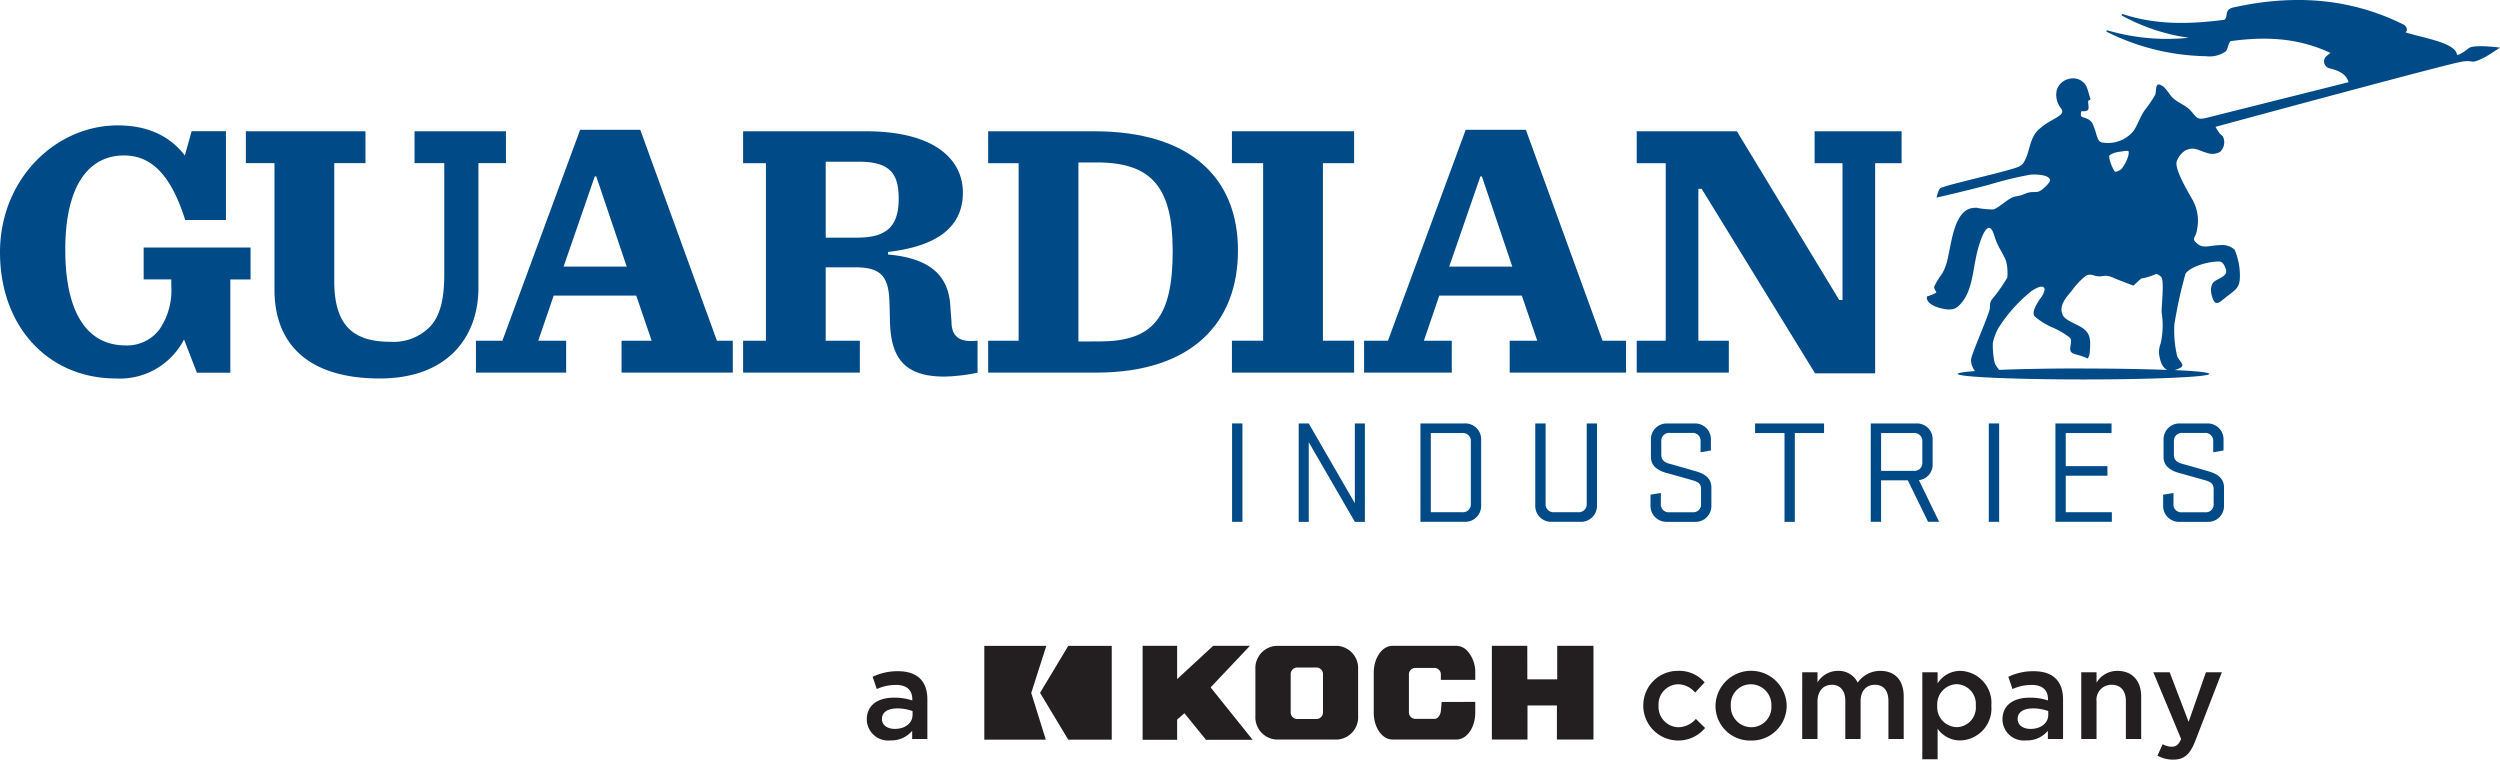
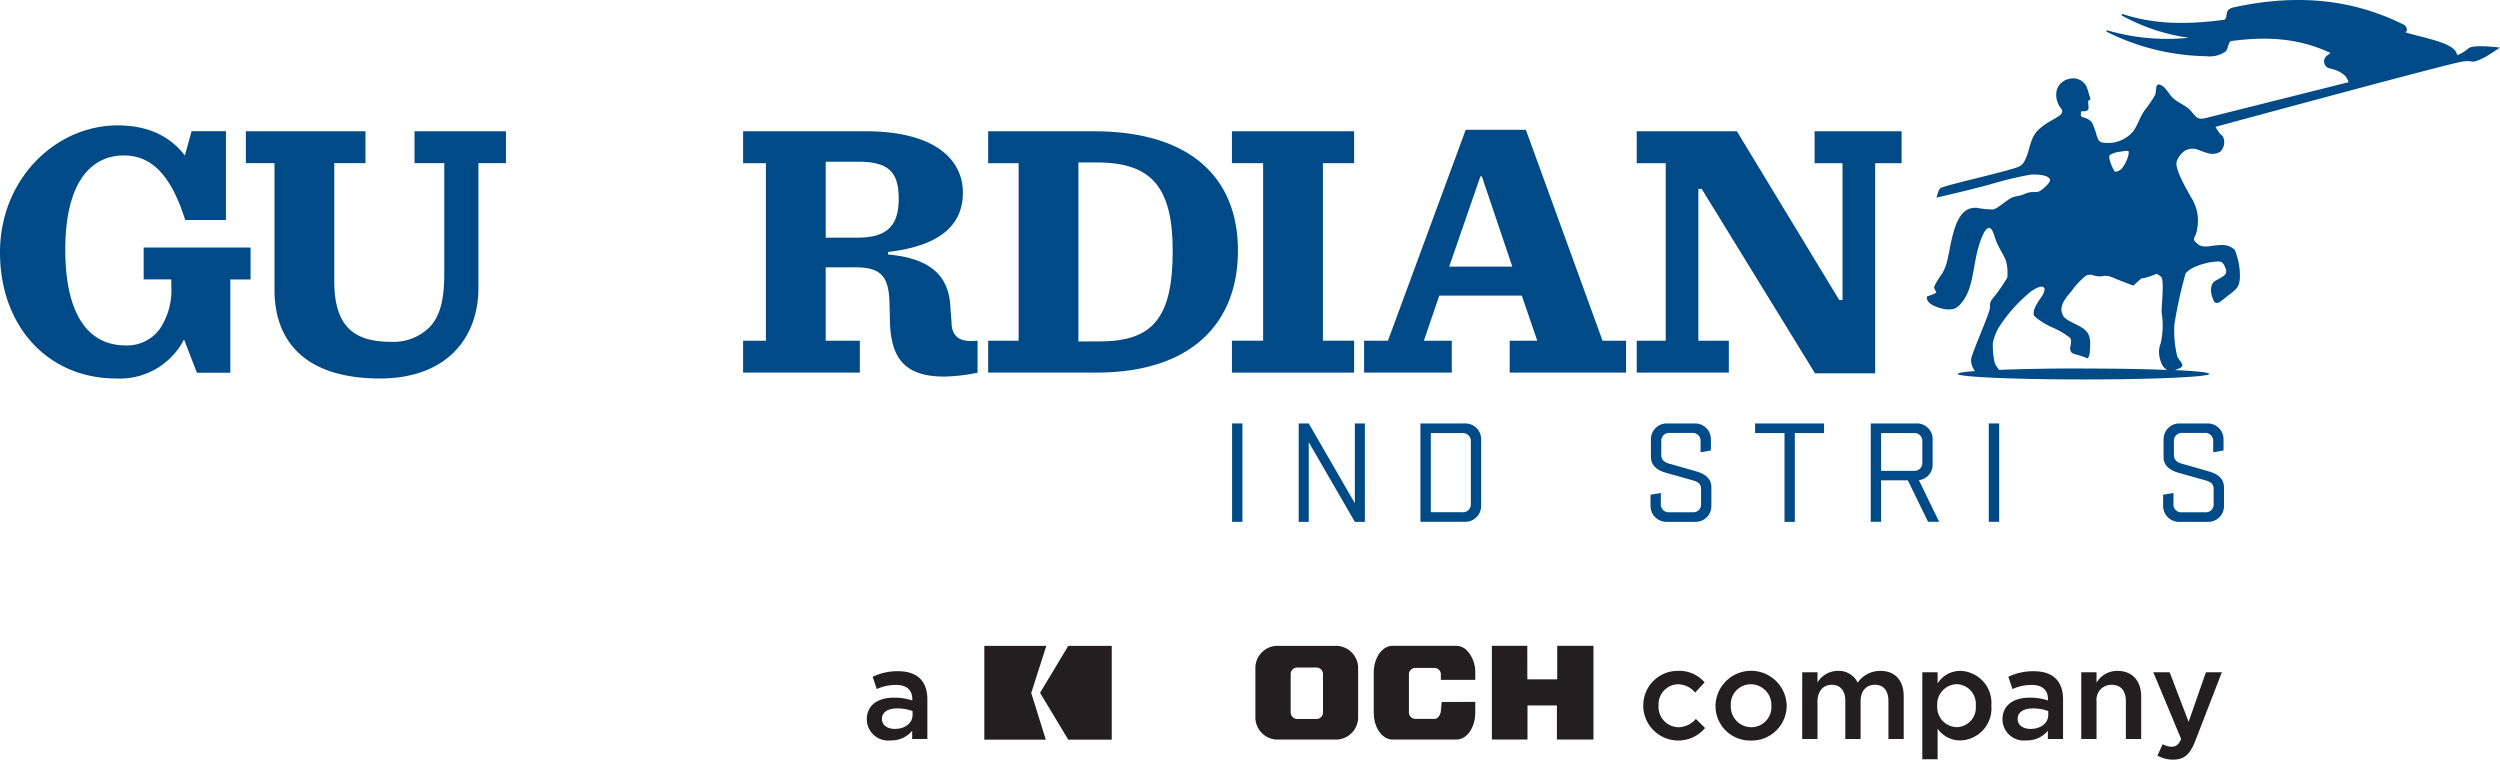
<svg xmlns="http://www.w3.org/2000/svg" width="302.447" height="91.898" viewBox="0 0 302.447 91.898">
  <defs>
    <clipPath id="clip-path">
      <rect id="Rectangle_50" data-name="Rectangle 50" width="302.447" height="91.898" fill="none" />
    </clipPath>
  </defs>
  <g id="Group_75" data-name="Group 75" transform="translate(0 0)">
    <rect id="Rectangle_48" data-name="Rectangle 48" width="1.252" height="11.903" transform="translate(149.056 51.227)" fill="#004b87" />
    <path id="Path_1560" data-name="Path 1560" d="M114.592,46.655h-1.215L107.8,37.022v9.633h-1.216v-11.9H107.8l5.576,9.651V34.752h1.215Z" transform="translate(50.531 16.476)" fill="#004b87" />
    <g id="Group_76" data-name="Group 76" transform="translate(0 0)">
      <g id="Group_75-2" data-name="Group 75" clip-path="url(#clip-path)">
        <path id="Path_1561" data-name="Path 1561" d="M116.576,34.752h5.361a1.916,1.916,0,0,1,1.984,1.984v7.935a1.926,1.926,0,0,1-1.984,1.984h-5.361Zm1.252,10.742h3.806a.958.958,0,0,0,1.038-1.036V36.95a.958.958,0,0,0-1.038-1.036h-3.806Z" transform="translate(55.268 16.475)" fill="#004b87" />
-         <path id="Path_1562" data-name="Path 1562" d="M133.468,34.752v9.919a1.926,1.926,0,0,1-1.984,1.984h-3.522A1.921,1.921,0,0,1,126,44.671V34.752h1.252v9.705a.957.957,0,0,0,1.036,1.036h2.9a.957.957,0,0,0,1.036-1.036V34.752Z" transform="translate(59.734 16.475)" fill="#004b87" />
        <path id="Path_1563" data-name="Path 1563" d="M135.508,38.81V36.736a1.914,1.914,0,0,1,1.984-1.983H140.8a1.909,1.909,0,0,1,1.965,1.983v1.287l-1.25.215V36.951a.954.954,0,0,0-1.036-1.054H137.8a.953.953,0,0,0-1.036,1.054v1.626c0,.609.411.895,1,1.055,1.483.41,1.769.5,3.2.911,1.036.3,1.859.823,1.859,1.949v2.18a1.911,1.911,0,0,1-1.966,1.984h-3.414a1.924,1.924,0,0,1-1.983-1.984v-1.3l1.25-.215v1.3a.942.942,0,0,0,1.038,1.038h2.788a.941.941,0,0,0,1.036-1.038V42.688c0-.59-.3-.858-1-1.054-1.393-.394-1.841-.519-3.181-.895-1.073-.3-1.877-.84-1.877-1.93" transform="translate(64.218 16.476)" fill="#004b87" />
        <path id="Path_1564" data-name="Path 1564" d="M144.039,34.752h8.346v1.162h-3.538V46.656H147.6V35.914h-3.557Z" transform="translate(68.288 16.475)" fill="#004b87" />
        <path id="Path_1565" data-name="Path 1565" d="M153.532,34.752h5.523a1.9,1.9,0,0,1,1.965,1.984v2.913a1.884,1.884,0,0,1-1.661,1.966l2.448,5.04h-1.34l-2.45-5.022h-3.234v5.022h-1.252Zm1.252,5.737h3.949a.95.95,0,0,0,1.038-1.036v-2.5a.95.95,0,0,0-1.038-1.036h-3.949Z" transform="translate(72.789 16.475)" fill="#004b87" />
        <rect id="Rectangle_49" data-name="Rectangle 49" width="1.252" height="11.903" transform="translate(240.602 51.228)" fill="#004b87" />
-         <path id="Path_1566" data-name="Path 1566" d="M168.688,34.752h6.791v1.162h-5.54v4h5.04v1.162h-5.04v4.415h5.577v1.162h-6.828Z" transform="translate(79.974 16.475)" fill="#004b87" />
        <path id="Path_1567" data-name="Path 1567" d="M177.581,38.81V36.736a1.914,1.914,0,0,1,1.984-1.983h3.306a1.909,1.909,0,0,1,1.965,1.983v1.287l-1.25.215V36.951A.954.954,0,0,0,182.55,35.9h-2.681a.953.953,0,0,0-1.036,1.054v1.626c0,.609.411.895,1,1.055,1.483.41,1.769.5,3.2.911,1.036.3,1.859.823,1.859,1.949v2.18a1.911,1.911,0,0,1-1.966,1.984h-3.414a1.924,1.924,0,0,1-1.983-1.984v-1.3l1.25-.215v1.3a.942.942,0,0,0,1.038,1.038H182.6a.941.941,0,0,0,1.036-1.038V42.688c0-.59-.3-.858-1-1.054-1.393-.394-1.841-.519-3.181-.895-1.073-.3-1.877-.84-1.877-1.93" transform="translate(84.165 16.476)" fill="#004b87" />
        <path id="Path_1568" data-name="Path 1568" d="M142.183,17.739h-.4V36.111h3.685V39.97H134.326V36.111h3.508V14.634h-3.508V10.773h12.117l12.379,20.412h.4V14.634h-3.376V10.773h10.525v3.861h-3.2V40.062H155.9Z" transform="translate(63.683 5.107)" fill="#004b87" />
        <path id="Path_1569" data-name="Path 1569" d="M131.033,30.71h-9.984l-1.863,5.459h3.374v3.861H111.951V36.168h2.886l9.408-25.515h7.278L140.8,36.168h2.844v3.861H129.565V36.168H132.9ZM122.248,27.2h7.633L126.2,16.288h-.177Z" transform="translate(53.075 5.05)" fill="#004b87" />
        <path id="Path_1570" data-name="Path 1570" d="M101.105,36.111h3.774V14.633h-3.774V10.773h14.781v3.861h-3.774V36.111h3.774v3.861H101.105Z" transform="translate(47.933 5.107)" fill="#004b87" />
        <path id="Path_1571" data-name="Path 1571" d="M81.1,36.111h3.685V14.634H81.1V10.773H93.881c11.847,0,17.439,5.77,17.439,14.423,0,8.609-5.414,14.776-17.173,14.776H81.1Zm13.448.088c6.434,0,8.876-2.795,8.876-10.96,0-7.721-2.574-10.695-9.187-10.695H92.017V36.2Z" transform="translate(38.448 5.107)" fill="#004b87" />
        <path id="Path_1572" data-name="Path 1572" d="M89.349,36.113c-.824.032-3.149.4-3.149-2.264l-.133-1.731c-.133-3.461-1.953-5.946-7.543-6.434v-.311c6.877-.8,9.051-3.684,9.051-7.188,0-3.684-2.972-7.412-11.8-7.412H60.987v3.861h2.76V36.111h-2.76v3.861h14.12V36.111H70.98V27.236h3.638c3.284,0,4.039,1.333,4.083,4.571l.044,1.508c0,4.882,1.726,7.138,6.619,7.138a22.5,22.5,0,0,0,3.984-.47ZM74.841,23.642H70.98V14.457h3.993c3.816,0,4.836,1.464,4.836,4.481,0,3.373-1.508,4.7-4.969,4.7" transform="translate(28.914 5.107)" fill="#004b87" />
-         <path id="Path_1573" data-name="Path 1573" d="M58.452,30.71H48.468L46.6,36.168h3.374v3.861H39.06V36.168h3.2l9.408-25.515H58.94l9.275,25.515h1.919v3.861H56.675V36.168h3.641ZM49.666,27.2H57.3L53.615,16.288h-.177Z" transform="translate(18.518 5.05)" fill="#004b87" />
        <path id="Path_1574" data-name="Path 1574" d="M23.641,29.942V14.632H20.177V10.773H34.648v3.859H30.874v14.29c0,5.457,2.4,7.32,6.788,7.32a6.194,6.194,0,0,0,4.7-1.731c1.287-1.287,1.821-3.327,1.821-6.479v-13.4h-3.6V10.773H51.643v3.859h-3.33V29.72c0,5.946-3.728,10.961-11.936,10.961-8.564,0-12.736-4.083-12.736-10.739" transform="translate(9.566 5.107)" fill="#004b87" />
        <path id="Path_1575" data-name="Path 1575" d="M14.022,40.909C5.9,40.909,0,34.7,0,25.645c0-8.831,6.7-15.354,14.244-15.354,3.682,0,6.344,1.331,8.119,3.64l.82-2.936h4.151V21.74H22.408c-1.685-5.326-3.993-7.81-7.41-7.81-4.082,0-7.1,3.371-7.1,11.4,0,7.322,2.441,11.582,7.322,11.582A4.92,4.92,0,0,0,19.3,34.963a8.346,8.346,0,0,0,1.421-5.236v-.8h-3.34V25.067H30.313v3.861H27.866v11.29H23.824l-1.561-4.03a8.727,8.727,0,0,1-8.242,4.722" transform="translate(0 4.878)" fill="#004b87" />
        <path id="Path_1576" data-name="Path 1576" d="M225.29,5.591c-1.99,0-1.306.282-2.693.963-.041.021,0,.012-.321.1-.118-1.539-4.393-2.1-6.244-2.751.327-.164.2-.722-.242-.94C209.6-.107,202.9-.756,195.464.851c-.165.037-.9.108-1.023.69-.072.335-.041.625-.3.851-4.223.547-8.25.649-12.281-.683-.115-.038-.227.119-.125.175a23.66,23.66,0,0,0,8.087,2.686A25.641,25.641,0,0,1,180,3.677c-.106-.032-.2.114-.109.164A27.8,27.8,0,0,0,191.91,6.8a3.41,3.41,0,0,0,2.354-.557c.343-.341.279-.929.624-1.266,4.757-.646,8.447-.259,12.08,1.428l-.435.336a.865.865,0,0,0,.285,1.52c1.412.317,2.112.87,2.336,1.685l-17.229,4.322c-1.222.3-1.165-.17-2-1.008-.54-.541-1.451-.862-2.028-1.414-.349-.333-.575-.756-.893-1.113a1.734,1.734,0,0,0-.581-.454c-.665-.262-.481.476-.652,1.175a14.032,14.032,0,0,1-1.282,1.882c-.562.811-.893,1.877-1.378,2.543a3.991,3.991,0,0,1-3.511,1.392c-.51-.027-.693-.178-.917-.871a9.568,9.568,0,0,0-.538-1.524c-.6-.827-1.383-.506-1.377-.985v-.055c.007-.652.159-.211.759-.461.287-.119.136-.581.124-1.086-.007-.256.369-.063.248-.426-.158-.467-.268-.973-.457-1.418a1.826,1.826,0,0,0-2.115-.9,2,2,0,0,0-1.458,1.3,2.58,2.58,0,0,0,.5,2.264c.659.861-1.033,1.185-2.339,2.252l-.228.19c-1.142.933-1.2,2.474-1.623,3.449-.324.752-.479.973-.979,1.187-1.278.55-8.641,2.157-9.361,2.552a.564.564,0,0,0-.265.313,6.556,6.556,0,0,0-.267.855s3.93-.892,6.558-1.619a42.657,42.657,0,0,1,4.8-1.156c.562-.049,2.2-.035,2.376.621.087.324-1.036,1.349-1.44,1.442-.311.071-.681.01-1.055.08s-.734.27-1.086.371c-.282.078-.548.1-.8.174-.746.227-1.872,1.375-2.472,1.515a9.933,9.933,0,0,1-2.042-.2,3.838,3.838,0,0,0-.556.043c-2.1.349-2.468,4.1-2.932,6.123a6.087,6.087,0,0,1-.666,1.794,10.085,10.085,0,0,0-.952,1.546c-.052.214.034.333.2.638.029.057.046.094.034.131a6.292,6.292,0,0,1-.879.382c-.226.052-.251.069-.258.189-.041,1.03,2.062,1.459,2.566,1.453a1.967,1.967,0,0,0,.845-.124,2.225,2.225,0,0,0,.576-.438c1.527-1.588,1.514-3.926,2.106-6.408.118-.481.73-2.782,1.384-2.892.436-.069.635.837.846,1.423.345.967.939,1.739,1.26,2.586a5.831,5.831,0,0,1,.149,2,19.9,19.9,0,0,1-1.875,2.664c-.254.4-.2.488-.237,1.044-.04.678-2.235,5.54-2.27,6.21a1.371,1.371,0,0,0,.031.416,2.223,2.223,0,0,0,.445.977c-1.321.1-2.092.217-2.092.341,0,.371,6.813.672,15.219.672s15.219-.3,15.219-.672c0-.18-1.6-.343-4.2-.464a3.064,3.064,0,0,0,.6-.22c.721-.357.131-.653-.282-1.43a13.594,13.594,0,0,1-.345-3.872A55.5,55.5,0,0,1,189.43,33.1c.659-.895,2.833-1.476,4.021-1.461.411.01.581.215.833.848.3.764-.392,1-1.223,1.47-.7.4-.672,1.459-.246,2.361.343.744.876.127,1.673-.489,1.014-.783,1.462-1.02,1.52-2.224a8.182,8.182,0,0,0-.625-3.382,2.12,2.12,0,0,0-1.568-.572c-1.316-.013-2.167.482-2.923-.144-.529-.441-.529-.563-.282-1a2.42,2.42,0,0,0,.22-.775,5.149,5.149,0,0,0-.488-3.439c-.127-.313-2.263-3.645-1.984-4.735A2.593,2.593,0,0,1,189.4,18.21c1.1-.523,1.552,0,2.6.279a1.892,1.892,0,0,0,1.619-.121,1.6,1.6,0,0,0,.332-1.859c-.087-.128-.223-.177-.389-.379a5.989,5.989,0,0,1-.5-.786s27.568-7.485,29.755-7.873c1.658-.295.877.426,2.795-.529.342-.171,1.866-1.182,1.866-1.182s-1.356-.167-2.186-.168M180.255,18.774a2.847,2.847,0,0,1,1.228-.417c.283-.034.992-.184,1.058-.044a1.334,1.334,0,0,1-.055.6,4.553,4.553,0,0,1-.817,1.542c-.159.136-.584.369-.746.311a.217.217,0,0,1-.111-.1c-.308-.455-.761-1.692-.559-1.884m-3.166,25.792c-3.939,0-7.518.066-10.22.175-.115-.181-.307-.42-.5-.756a9.388,9.388,0,0,1-.243-2.516,6.6,6.6,0,0,1,.668-1.79,18.79,18.79,0,0,1,3.9-4.4c.638-.45,1.6-.954,1.7-.271a2.54,2.54,0,0,1-.535,1.106c-.535.78-.979,1.58-.737,2.1a8.154,8.154,0,0,0,2.021,1.313,9.89,9.89,0,0,1,2.31,1.33c.187.262.152.488.065.971-.172.966.286.915,1.206,1.2.363.108.9.339.9.339s.056-.133.1-.243a1.6,1.6,0,0,0,.131-.582c.106-1.465.09-2.207-.912-2.888-.621-.425-2.012-.889-2.319-1.468-.606-1.126.318-2.161,1.02-2.984a9.167,9.167,0,0,1,1.734-1.851c.638-.295.873.028,1.542.075.308.022.635-.078.932-.069a2.96,2.96,0,0,1,1,.307c.849.355,2.285.886,2.285.886s.494-.492.979-.89c.083,0,.171-.012.268-.022a8.549,8.549,0,0,0,1.517-.507,1,1,0,0,1,.121.044,1.413,1.413,0,0,1,.481.341c.377.489.009,3.56.038,4.281a9.744,9.744,0,0,1-.116,3.744,2.764,2.764,0,0,0-.139,1.616c.168.845.47,1.381.938,1.591-2.692-.106-6.231-.171-10.123-.171" transform="translate(74.971 -0.001)" fill="#004b87" />
-         <path id="Path_1577" data-name="Path 1577" d="M102,58.031,106.756,53h-4.444l-4.36,4.027V53H93.774V64.369h4.178V61.928l.877-.771,2.612,3.212h5.64L102,58.031" transform="translate(44.458 25.128)" fill="#231f20" />
        <path id="Path_1578" data-name="Path 1578" d="M130.343,53v4.058l-3.614,0L126.723,53h-4.285V64.344h4.31V60.219h3.558v4.123h4.422V53Z" transform="translate(58.047 25.125)" fill="#231f20" />
        <path id="Path_1579" data-name="Path 1579" d="M111.208,56.466v4.548a.8.8,0,0,1-.746.84h-2.415a.8.8,0,0,1-.747-.84V56.466a.8.8,0,0,1,.747-.84h2.415a.8.8,0,0,1,.746.84m1.736-3.46h-7.4a2.694,2.694,0,0,0-2.513,2.838V61.5a2.7,2.7,0,0,0,2.513,2.841h7.4a2.7,2.7,0,0,0,2.515-2.841V55.844a2.7,2.7,0,0,0-2.515-2.838" transform="translate(48.845 25.129)" fill="#231f20" />
        <path id="Path_1580" data-name="Path 1580" d="M125.025,57.123V56.26a3.817,3.817,0,0,0-.973-2.658,1.825,1.825,0,0,0-1.291-.6h-7.752c-1.25,0-2.266,1.458-2.266,3.253v4.829c0,1.794,1.016,3.252,2.266,3.252h7.752c1.249,0,2.264-1.458,2.264-3.252V59.782l-4.067.009-.094,1.086c-.046.464-.357.963-.749.963h-2.37a.787.787,0,0,1-.747-.818V56.49a.787.787,0,0,1,.747-.818h2.37a.786.786,0,0,1,.749.818v.632Z" transform="translate(53.451 25.13)" fill="#231f20" />
        <path id="Path_1581" data-name="Path 1581" d="M88.281,53.009h-7.5V64.354l7.441,0S86.468,58.73,86.459,58.7c.009-.029,1.822-5.691,1.822-5.691" transform="translate(38.299 25.131)" fill="#231f20" fill-rule="evenodd" />
        <path id="Path_1582" data-name="Path 1582" d="M88.767,53.009l-3.41,5.678,3.41,5.663h5.263V53.009Z" transform="translate(40.467 25.131)" fill="#231f20" fill-rule="evenodd" />
        <path id="Path_1583" data-name="Path 1583" d="M76.628,63.288v-.994a3.265,3.265,0,0,1-2.617,1.162,2.584,2.584,0,0,1-2.874-2.493v-.031c0-1.79,1.392-2.646,3.274-2.646a6.779,6.779,0,0,1,2.232.338v-.155c0-1.114-.7-1.726-1.987-1.726a5.649,5.649,0,0,0-2.311.5l-.5-1.483a6.934,6.934,0,0,1,3.073-.674c2.387,0,3.548,1.256,3.548,3.413v4.786Zm.046-3.38a5.3,5.3,0,0,0-1.85-.321c-1.163,0-1.851.475-1.851,1.254v.031c0,.765.688,1.193,1.561,1.193,1.223,0,2.14-.688,2.14-1.7Z" transform="translate(33.726 26.117)" fill="#231f20" />
        <path id="Path_1584" data-name="Path 1584" d="M134.865,59.311V59.28a4.166,4.166,0,0,1,4.192-4.222,4.032,4.032,0,0,1,3.225,1.393l-1.145,1.238a2.723,2.723,0,0,0-2.1-1.008,2.423,2.423,0,0,0-2.325,2.569v.029a2.457,2.457,0,0,0,2.418,2.6,2.84,2.84,0,0,0,2.093-1.008l1.117,1.1a4.235,4.235,0,0,1-7.48-2.662" transform="translate(63.939 26.102)" fill="#231f20" />
        <path id="Path_1585" data-name="Path 1585" d="M140.79,59.311V59.28a4.307,4.307,0,0,1,8.612-.029v.029a4.223,4.223,0,0,1-4.329,4.207,4.177,4.177,0,0,1-4.282-4.176m6.762,0V59.28a2.5,2.5,0,0,0-2.479-2.6,2.423,2.423,0,0,0-2.431,2.569v.029a2.5,2.5,0,0,0,2.463,2.6,2.436,2.436,0,0,0,2.447-2.569" transform="translate(66.748 26.102)" fill="#231f20" />
        <path id="Path_1586" data-name="Path 1586" d="M147.907,55.227h1.851v1.223a2.9,2.9,0,0,1,2.463-1.392,2.543,2.543,0,0,1,2.4,1.424,3.3,3.3,0,0,1,2.737-1.424c1.759,0,2.829,1.117,2.829,3.09V63.3h-1.85V58.715c0-1.285-.6-1.974-1.636-1.974-1.01,0-1.729.7-1.729,2V63.3h-1.85V58.7c0-1.253-.612-1.958-1.636-1.958s-1.729.765-1.729,2.02V63.3h-1.851Z" transform="translate(70.122 26.103)" fill="#231f20" />
        <path id="Path_1587" data-name="Path 1587" d="M157.764,55.227h1.851v1.346a3.23,3.23,0,0,1,2.739-1.514,3.874,3.874,0,0,1,3.762,4.191v.031a3.866,3.866,0,0,1-3.762,4.191,3.29,3.29,0,0,1-2.739-1.423v3.7h-1.851Zm6.471,4.054V59.25a2.391,2.391,0,0,0-2.31-2.584,2.435,2.435,0,0,0-2.356,2.584v.031a2.426,2.426,0,0,0,2.356,2.586,2.366,2.366,0,0,0,2.31-2.586" transform="translate(74.795 26.103)" fill="#231f20" />
        <path id="Path_1588" data-name="Path 1588" d="M169.835,63.288v-.994a3.265,3.265,0,0,1-2.617,1.162,2.584,2.584,0,0,1-2.875-2.493v-.031c0-1.79,1.392-2.646,3.274-2.646a6.779,6.779,0,0,1,2.232.338v-.155c0-1.114-.7-1.726-1.987-1.726a5.649,5.649,0,0,0-2.311.5l-.5-1.483a6.934,6.934,0,0,1,3.073-.674c2.387,0,3.548,1.256,3.548,3.413v4.786Zm.046-3.38a5.3,5.3,0,0,0-1.85-.321c-1.163,0-1.851.475-1.851,1.254v.031c0,.765.688,1.193,1.561,1.193,1.223,0,2.14-.688,2.14-1.7Z" transform="translate(77.914 26.117)" fill="#231f20" />
        <path id="Path_1589" data-name="Path 1589" d="M170.808,55.227h1.85v1.256a2.9,2.9,0,0,1,2.524-1.424c1.82,0,2.876,1.223,2.876,3.1V63.3h-1.851V58.715c0-1.253-.628-1.974-1.728-1.974a1.8,1.8,0,0,0-1.821,2V63.3h-1.85Z" transform="translate(80.979 26.103)" fill="#231f20" />
        <path id="Path_1590" data-name="Path 1590" d="M177.227,65.252l.628-1.377a2.275,2.275,0,0,0,1.086.305c.519,0,.839-.228,1.147-.932l-3.367-8.077H178.7l2.294,6,2.095-6h1.928L181.8,63.479c-.641,1.651-1.362,2.263-2.662,2.263a3.774,3.774,0,0,1-1.912-.489" transform="translate(83.782 26.156)" fill="#231f20" />
      </g>
    </g>
  </g>
</svg>